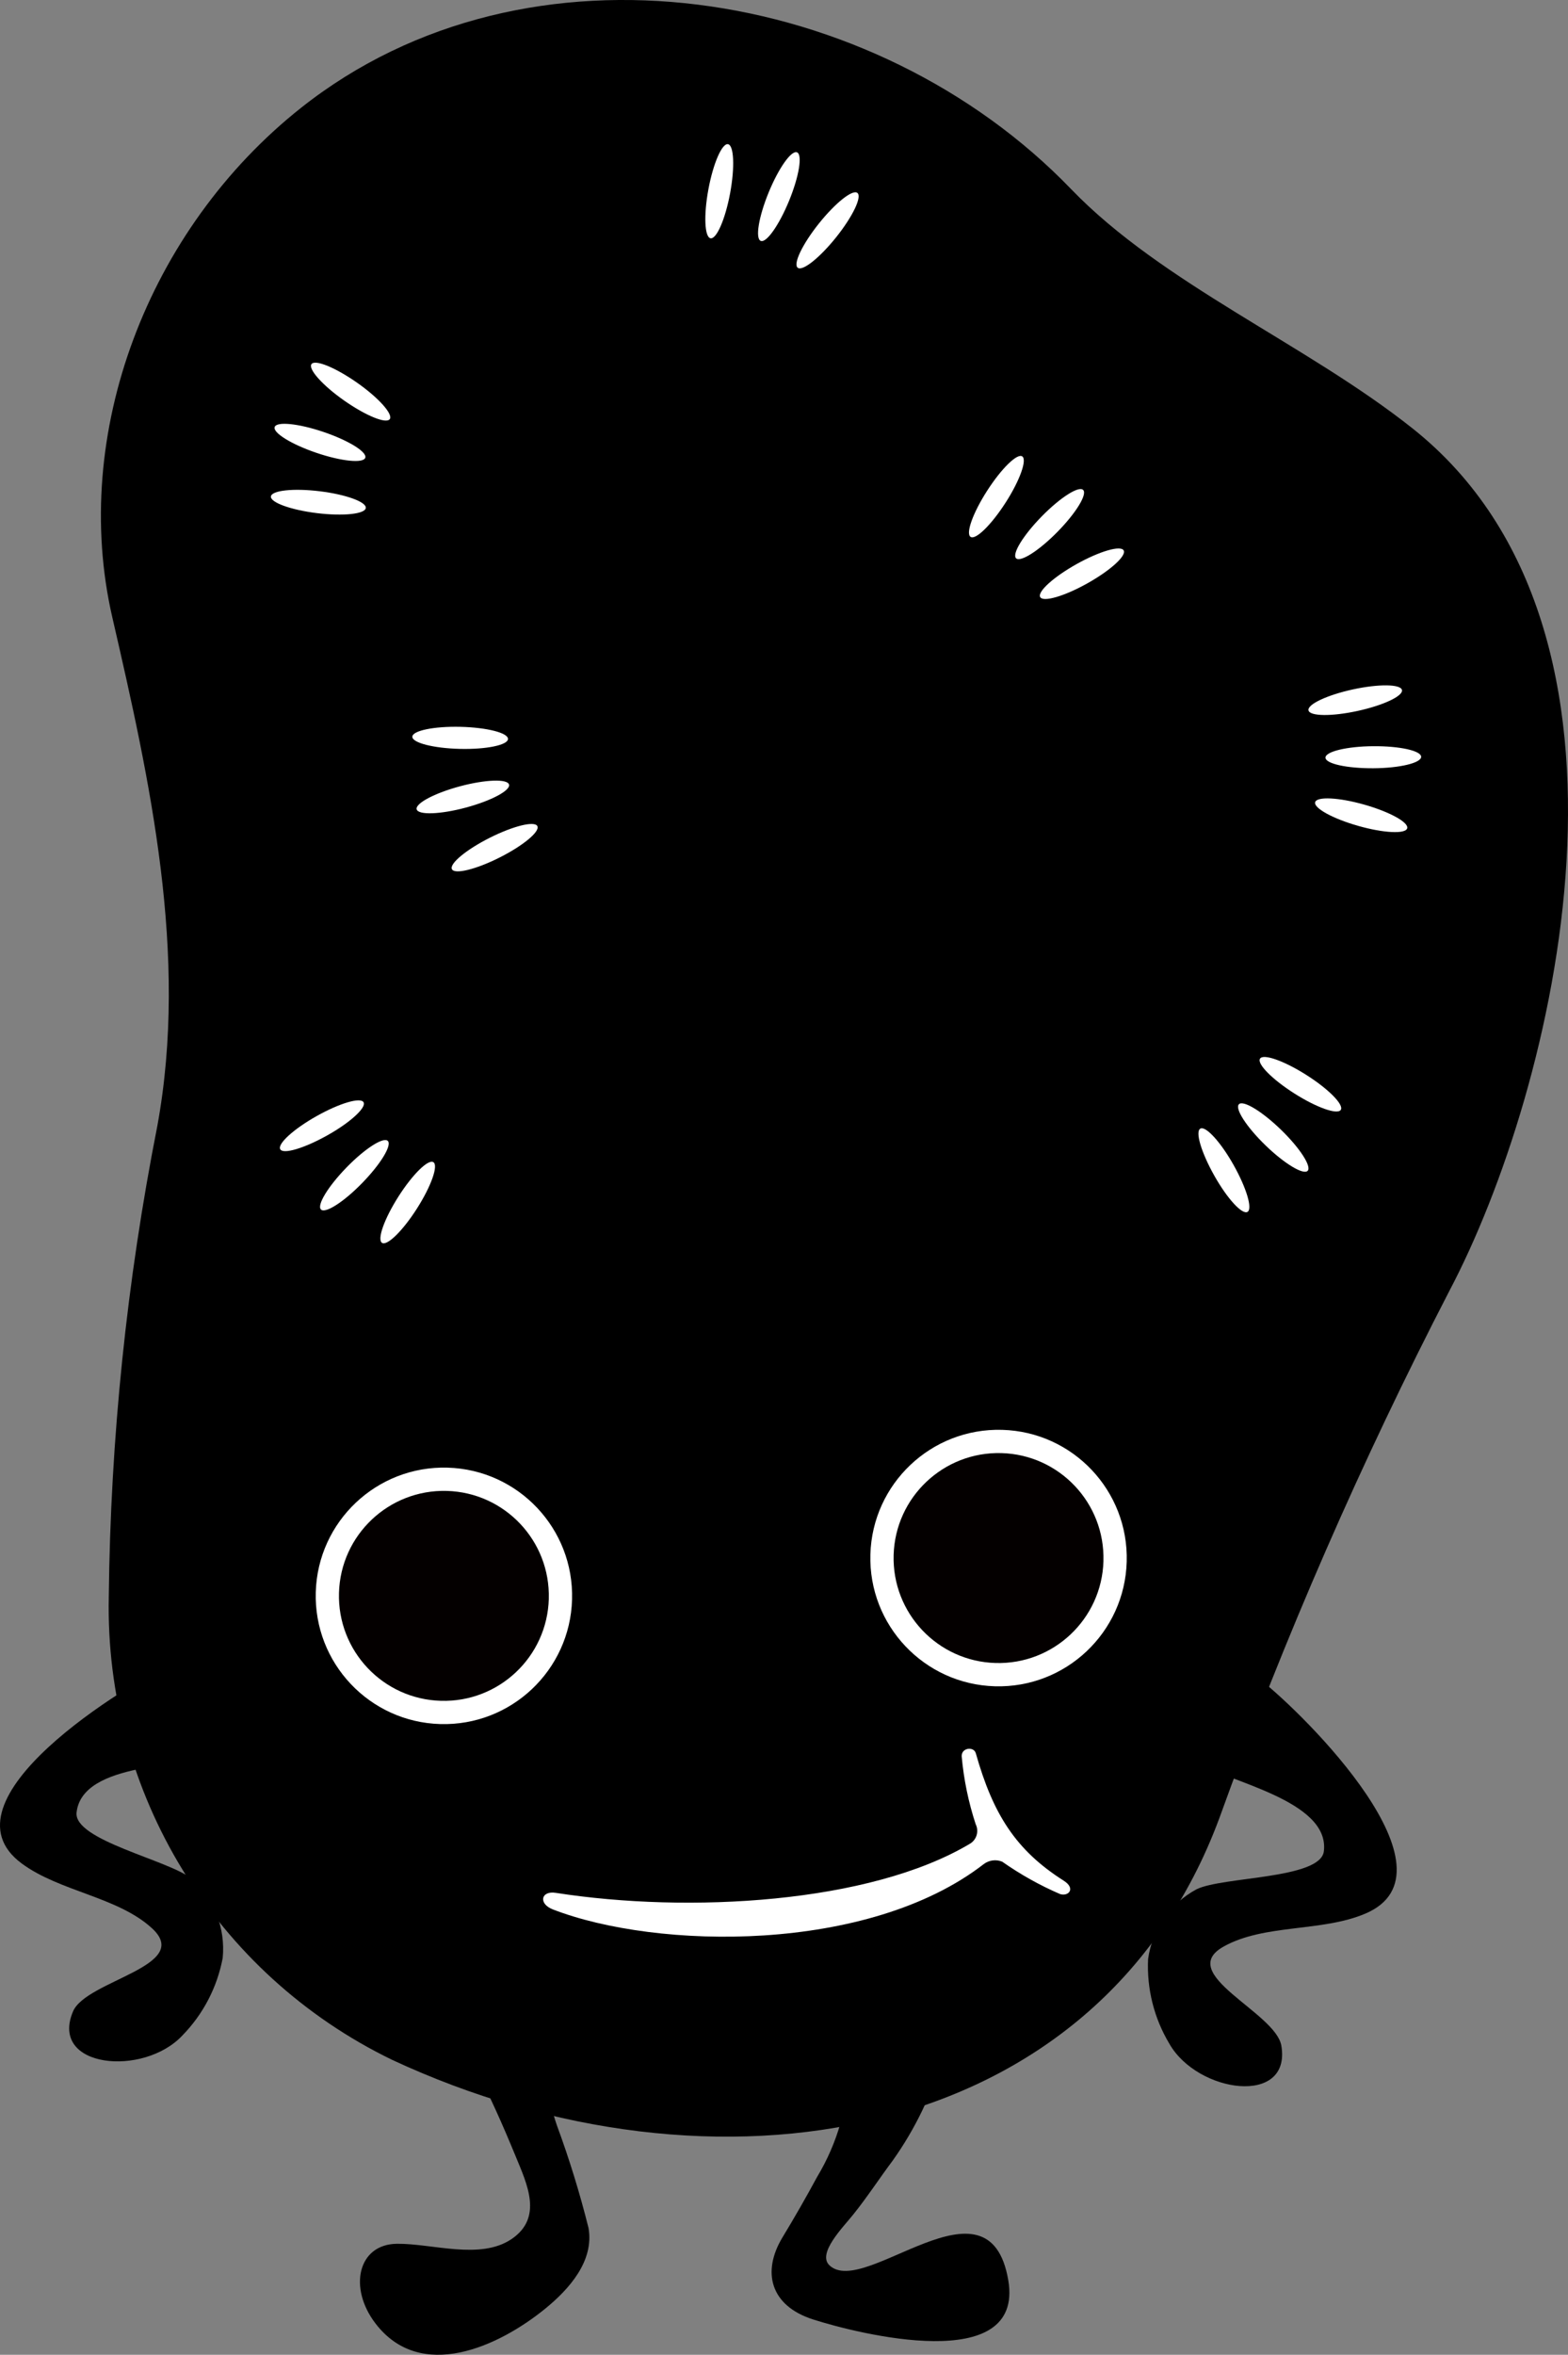
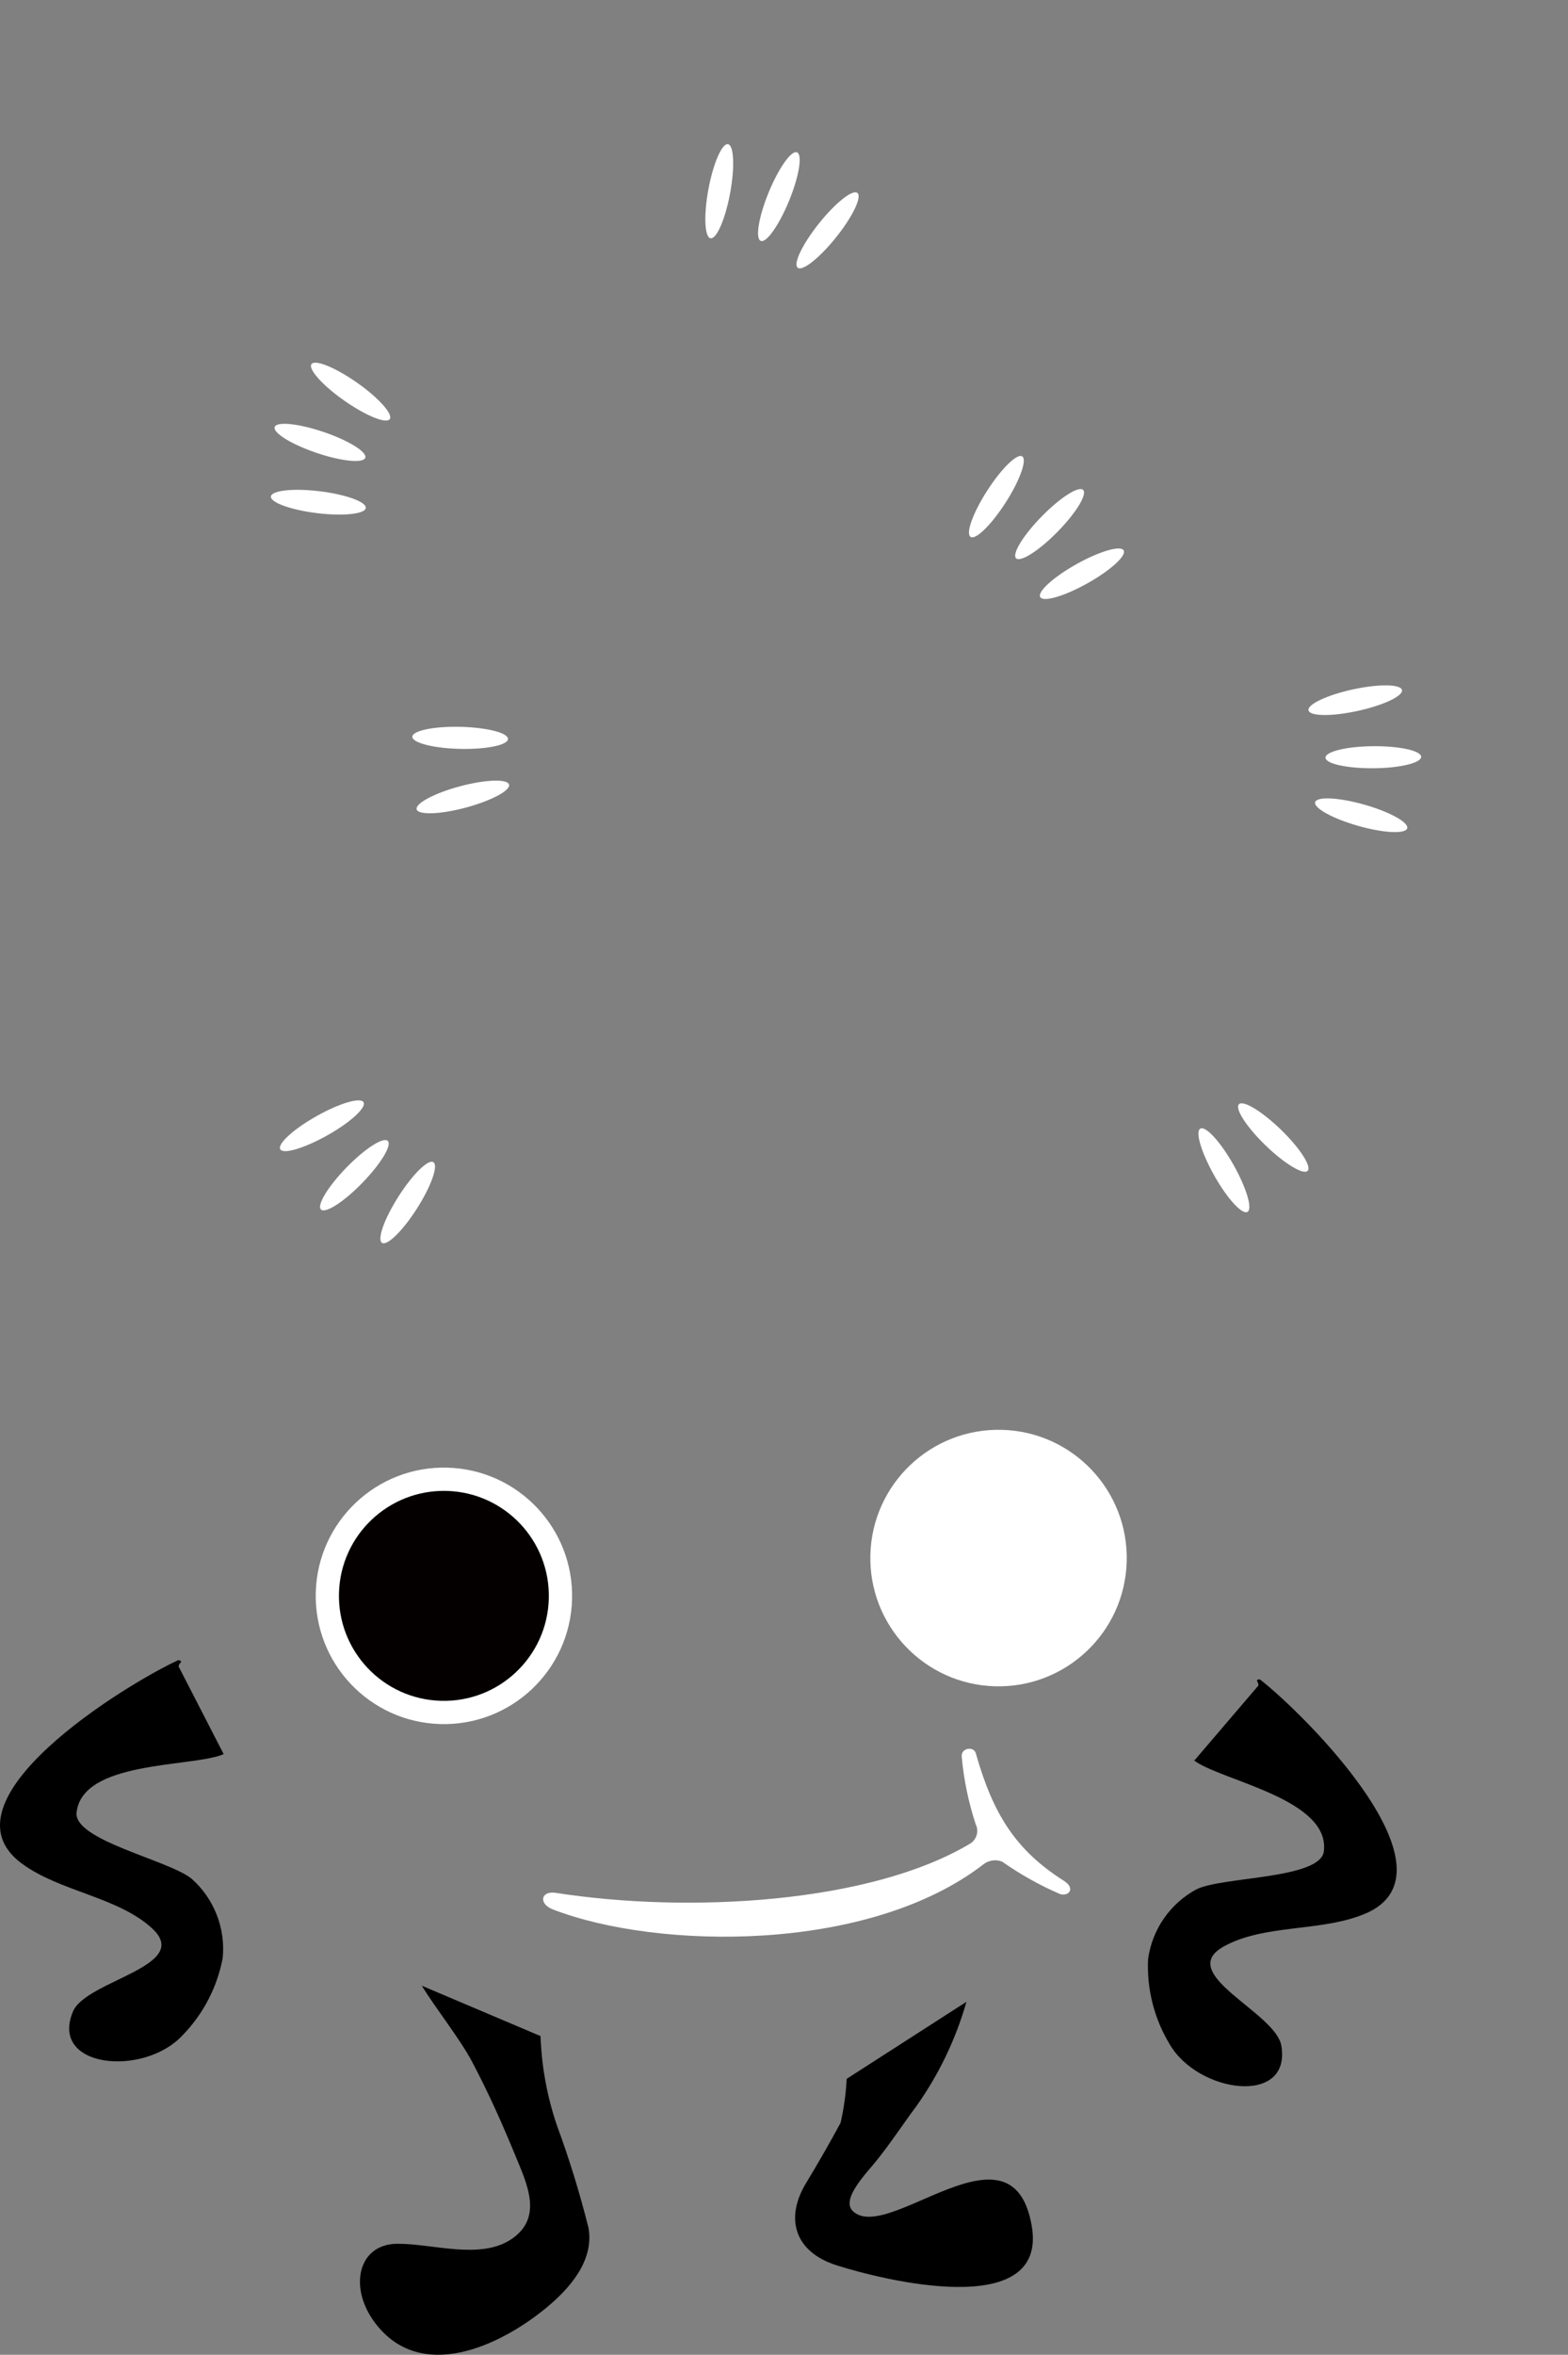
<svg xmlns="http://www.w3.org/2000/svg" version="1.1" id="レイヤー_1" x="0px" y="0px" width="89.899px" height="134.944px" viewBox="0 0 89.899 134.944" style="enable-background:new 0 0 89.899 134.944;" xml:space="preserve">
  <rect x="0" y="0" width="89.899" height="134.944" fill="#808080" stroke="none" />
  <style type="text/css">
	.st0{fill:#FFFFFF;}
	.st1{fill:#040000;}
</style>
  <g id="グループ_1510" transform="translate(-1064.212 -145.713)">
-     <path id="パス_3217" d="M1125.622,156.55c-11.249-11.674-31.138-14.964-44.148-4.66c-8.791,6.962-13.247,18.698-10.82,29.212   c2.144,9.295,4.379,19.302,2.578,29.138c-1.754,8.885-2.686,17.913-2.783,26.969c-0.241,11.266,6.107,21.638,16.25,26.549   c18.342,8.54,40.418,5.023,47.422-13.852c3.734-10.354,8.142-20.453,13.196-30.231c6.04-11.456,12.553-37.741-2.103-49.398   C1139.138,165.445,1130.857,161.983,1125.622,156.55z" />
    <g id="グループ_1501">
      <path id="パス_3218" class="st0" d="M1097.01,237.375c-0.115,4.058-3.498,7.253-7.556,7.138    c-4.058-0.115-7.253-3.498-7.138-7.556c0.115-4.057,3.498-7.253,7.555-7.138C1093.928,229.934,1097.125,233.317,1097.01,237.375z" />
      <path id="パス_3219" class="st1" d="M1095.677,237.337c-0.094,3.322-2.864,5.938-6.186,5.844s-5.938-2.864-5.844-6.185    c0.094-3.321,2.863-5.937,6.184-5.844c3.322,0.094,5.939,2.862,5.845,6.184C1095.677,237.336,1095.677,237.336,1095.677,237.337z" />
    </g>
    <g id="グループ_1502">
      <path id="パス_3220" class="st0" d="M1128.81,235.207c-0.114,4.058-3.497,7.255-7.555,7.141s-7.255-3.497-7.141-7.555    c0.115-4.058,3.497-7.255,7.555-7.141c0.001,0,0.001,0,0.002,0C1125.729,227.767,1128.925,231.149,1128.81,235.207z" />
-       <path id="パス_3221" class="st1" d="M1127.477,235.17c-0.094,3.322-2.864,5.938-6.186,5.844    c-3.322-0.094-5.938-2.864-5.844-6.185c0.094-3.321,2.863-5.937,6.184-5.844c3.321,0.093,5.938,2.861,5.845,6.182    C1127.477,235.167,1127.477,235.168,1127.477,235.17z" />
    </g>
    <path id="パス_3222" class="st0" d="M1096.074,254.185c7.641,1.191,17.998,0.601,23.724-2.8c0.402-0.222,0.558-0.722,0.353-1.134   c-0.413-1.257-0.682-2.557-0.801-3.875c-0.038-0.507,0.693-0.602,0.809-0.189c0.981,3.48,2.291,5.56,5.038,7.3   c0.714,0.453,0.271,0.92-0.207,0.768c-1.167-0.503-2.278-1.125-3.318-1.856c-0.35-0.143-0.75-0.092-1.054,0.135   c-6.618,5.129-18.741,4.914-24.714,2.599C1095.072,254.809,1095.22,254.052,1096.074,254.185z" />
    <path id="パス_3223" d="M1074.453,241.215c0.002-0.226,0.318-0.272-0.004-0.373c-3.013,1.38-13.888,8.054-8.986,11.665   c2.192,1.613,5.492,1.902,7.463,3.708c2.371,2.173-3.772,2.979-4.528,4.767c-1.374,3.248,4.042,3.764,6.271,1.376   c1.192-1.219,1.996-2.765,2.311-4.44c0.167-1.71-0.494-3.398-1.779-4.539c-1.3-1.068-6.773-2.201-6.599-3.798   c0.322-2.936,6.37-2.596,8.303-3.292c0.037-0.013,0.387-0.169,0.133-0.049" />
    <path id="パス_3224" d="M1136.354,242.313c0.05-0.22-0.248-0.335,0.09-0.363c2.612,2.039,11.65,11.046,6.047,13.426   c-2.506,1.063-5.783,0.581-8.118,1.883c-2.81,1.566,2.981,3.77,3.303,5.685c0.586,3.477-4.802,2.728-6.419-0.11   c-0.877-1.461-1.302-3.149-1.221-4.851c0.232-1.702,1.266-3.191,2.78-4.004c1.51-0.735,7.096-0.578,7.297-2.172   c0.364-2.934-5.597-3.998-7.317-5.122c-0.033-0.021-0.337-0.255-0.115-0.075" />
    <path id="パス_3225" d="M1088.392,259.506c0.812,1.318,2.203,3.065,2.884,4.354c0.985,1.865,1.755,3.611,2.502,5.427   c0.654,1.59,1.58,3.509-0.236,4.738c-1.793,1.215-4.544,0.25-6.568,0.271c-2.23,0.02-2.812,2.511-1.23,4.572   c2.594,3.377,7.05,1.32,9.711-0.84c1.392-1.13,2.83-2.746,2.499-4.636c-0.497-1.991-1.102-3.954-1.812-5.879   c-0.562-1.652-0.878-3.376-0.94-5.12" />
-     <path id="パス_3226" d="M1112.755,264.843c-0.043,0.849-0.16,1.692-0.349,2.521c-0.309,1.09-0.762,2.133-1.347,3.103   c-0.638,1.179-1.292,2.32-1.985,3.463c-1.192,1.971-0.707,3.916,1.757,4.703c2.547,0.814,12.125,3.244,11.189-2.249   c-1.097-6.431-8.249,1.052-10.254-0.854c-0.717-0.68,0.792-2.192,1.349-2.89c0.822-1.022,1.503-2.075,2.283-3.118   c1.293-1.818,2.265-3.844,2.876-5.989" />
+     <path id="パス_3226" d="M1112.755,264.843c-0.043,0.849-0.16,1.692-0.349,2.521c-0.638,1.179-1.292,2.32-1.985,3.463c-1.192,1.971-0.707,3.916,1.757,4.703c2.547,0.814,12.125,3.244,11.189-2.249   c-1.097-6.431-8.249,1.052-10.254-0.854c-0.717-0.68,0.792-2.192,1.349-2.89c0.822-1.022,1.503-2.075,2.283-3.118   c1.293-1.818,2.265-3.844,2.876-5.989" />
    <g id="グループ_1503">
      <path id="パス_3227" class="st0" d="M1109.946,161.055c-0.272-0.218,0.273-1.354,1.219-2.537    c0.946-1.182,1.935-1.97,2.206-1.747c0.271,0.223-0.273,1.353-1.218,2.536C1111.206,160.49,1110.223,161.274,1109.946,161.055z" />
      <path id="パス_3228" class="st0" d="M1107.827,159.517c-0.323-0.133-0.119-1.377,0.455-2.777c0.574-1.4,1.304-2.43,1.626-2.297    c0.322,0.133,0.119,1.377-0.456,2.777S1108.148,159.654,1107.827,159.517z" />
      <path id="パス_3229" class="st0" d="M1104.949,159.367c-0.343-0.065-0.398-1.324-0.121-2.81    c0.276-1.486,0.781-2.644,1.123-2.581c0.342,0.063,0.397,1.322,0.121,2.81C1105.796,158.273,1105.292,159.431,1104.949,159.367z" />
    </g>
    <g id="グループ_1504">
      <path id="パス_3230" class="st0" d="M1123.85,179.929c-0.17-0.304,0.764-1.15,2.084-1.889c1.321-0.739,2.532-1.09,2.702-0.785    s-0.764,1.151-2.084,1.889C1125.232,179.883,1124.019,180.235,1123.85,179.929z" />
      <path id="パス_3231" class="st0" d="M1122.468,177.707c-0.249-0.245,0.409-1.319,1.473-2.404    c1.064-1.085,2.124-1.759,2.372-1.513c0.248,0.246-0.408,1.318-1.47,2.399S1122.718,177.948,1122.468,177.707z" />
      <path id="パス_3232" class="st0" d="M1119.86,176.48c-0.294-0.189,0.13-1.372,0.949-2.646s1.721-2.154,2.01-1.968    s-0.13,1.372-0.949,2.646S1120.154,176.669,1119.86,176.48z" />
    </g>
    <g id="グループ_1505">
      <path id="パス_3233" class="st0" d="M1133.032,210.39c0.3-0.173,1.156,0.754,1.9,2.075s1.106,2.526,0.802,2.698    c-0.304,0.171-1.156-0.754-1.9-2.075S1132.724,210.561,1133.032,210.39z" />
      <path id="パス_3234" class="st0" d="M1135.243,208.994c0.243-0.25,1.321,0.402,2.411,1.458s1.77,2.114,1.529,2.358    s-1.321-0.401-2.411-1.457C1135.681,210.297,1135,209.245,1135.243,208.994z" />
-       <path id="パス_3235" class="st0" d="M1136.454,206.38c0.187-0.296,1.375,0.123,2.653,0.933s2.164,1.708,1.977,2.002    c-0.188,0.294-1.375-0.124-2.653-0.934C1137.153,207.57,1136.266,206.675,1136.454,206.38z" />
    </g>
    <g id="グループ_1506">
      <path id="パス_3236" class="st0" d="M1085.056,208.88c0.173,0.3-0.754,1.155-2.078,1.896c-1.325,0.741-2.528,1.102-2.699,0.797    c-0.171-0.305,0.759-1.154,2.078-1.897C1083.675,208.934,1084.885,208.575,1085.056,208.88z" />
      <path id="パス_3237" class="st0" d="M1086.445,211.094c0.25,0.244-0.404,1.321-1.463,2.409s-2.117,1.767-2.367,1.523    c-0.25-0.244,0.403-1.319,1.463-2.409C1085.137,211.528,1086.196,210.854,1086.445,211.094z" />
      <path id="パス_3238" class="st0" d="M1089.059,212.313c0.295,0.188-0.125,1.374-0.938,2.651    c-0.813,1.277-1.712,2.161-2.006,1.973s0.126-1.374,0.939-2.651C1087.867,213.009,1088.765,212.126,1089.059,212.313z" />
    </g>
    <g id="グループ_1507">
      <path id="パス_3239" class="st0" d="M1093.336,188.062c-0.009,0.348-1.242,0.603-2.756,0.567    c-1.514-0.036-2.735-0.348-2.727-0.697s1.243-0.603,2.756-0.567C1092.122,187.402,1093.346,187.708,1093.336,188.062z" />
      <path id="パス_3240" class="st0" d="M1093.397,190.674c0.091,0.338-1.023,0.929-2.483,1.321    c-1.46,0.392-2.723,0.434-2.813,0.098s1.022-0.928,2.482-1.32C1092.044,190.381,1093.307,190.337,1093.397,190.674z" />
-       <path id="パス_3241" class="st0" d="M1095.021,193.055c0.157,0.313-0.813,1.118-2.165,1.799    c-1.352,0.681-2.576,0.982-2.733,0.67c-0.157-0.311,0.811-1.117,2.165-1.799C1093.642,193.043,1094.863,192.744,1095.021,193.055z    " />
    </g>
    <g id="グループ_1508">
      <path id="パス_3242" class="st0" d="M1139.615,191.683c0.095-0.337,1.354-0.274,2.811,0.139c1.457,0.413,2.562,1.02,2.465,1.358    c-0.097,0.339-1.354,0.275-2.811-0.139S1139.519,192.019,1139.615,191.683z" />
      <path id="パス_3243" class="st0" d="M1140.206,189.132c-0.003-0.349,1.224-0.646,2.737-0.657    c1.513-0.011,2.745,0.258,2.748,0.608c0.004,0.35-1.224,0.647-2.736,0.656S1140.213,189.482,1140.206,189.132z" />
      <path id="パス_3244" class="st0" d="M1139.233,186.422c-0.075-0.342,1.067-0.879,2.545-1.201    c1.478-0.322,2.74-0.307,2.814,0.034s-1.066,0.878-2.546,1.2C1140.567,186.778,1139.307,186.763,1139.233,186.422z" />
    </g>
    <g id="グループ_1509">
      <path id="パス_3245" class="st0" d="M1086.559,169.731c-0.201,0.286-1.367-0.191-2.607-1.058    c-1.24-0.868-2.082-1.807-1.882-2.093c0.2-0.285,1.367,0.191,2.607,1.059C1085.918,168.507,1086.758,169.449,1086.559,169.731z" />
      <path id="パス_3246" class="st0" d="M1085.154,171.946c-0.112,0.331-1.366,0.205-2.8-0.282c-1.434-0.487-2.507-1.15-2.394-1.48    s1.365-0.204,2.8,0.283S1085.266,171.614,1085.154,171.946z" />
      <path id="パス_3247" class="st0" d="M1085.184,174.824c-0.042,0.347-1.296,0.479-2.798,0.295    c-1.502-0.184-2.69-0.615-2.641-0.959s1.295-0.478,2.798-0.295S1085.225,174.48,1085.184,174.824z" />
    </g>
  </g>
</svg>